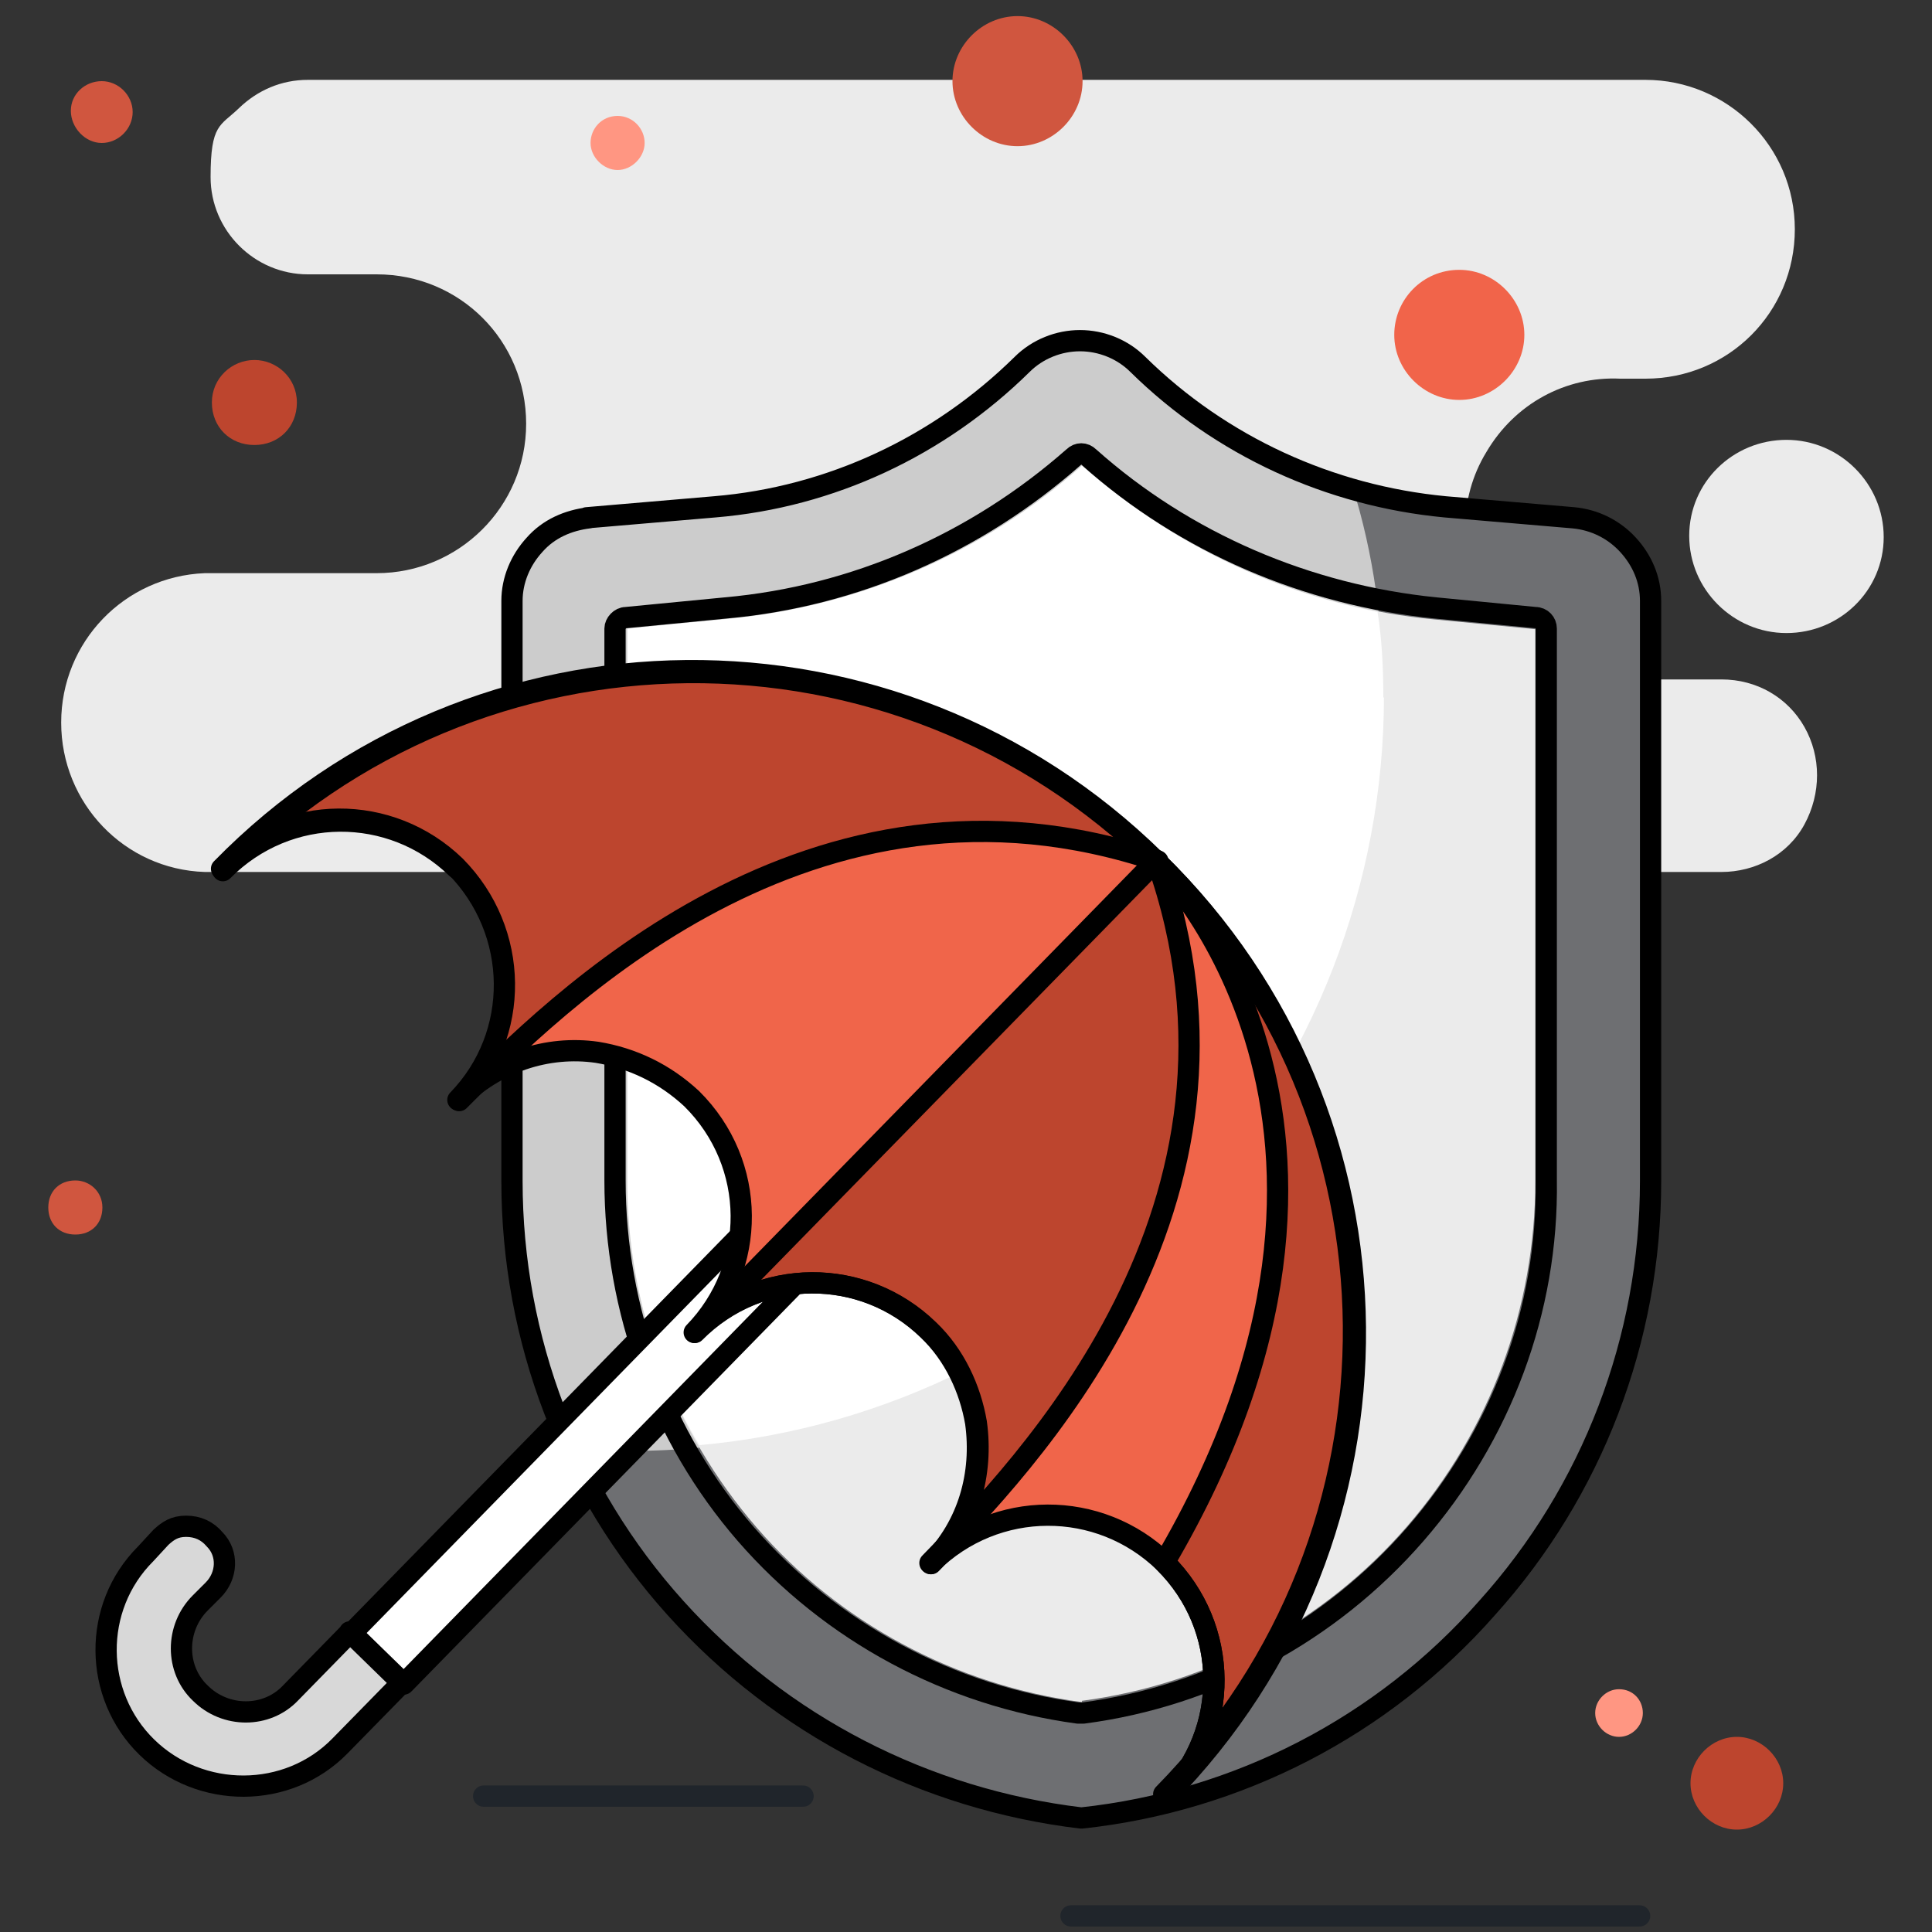
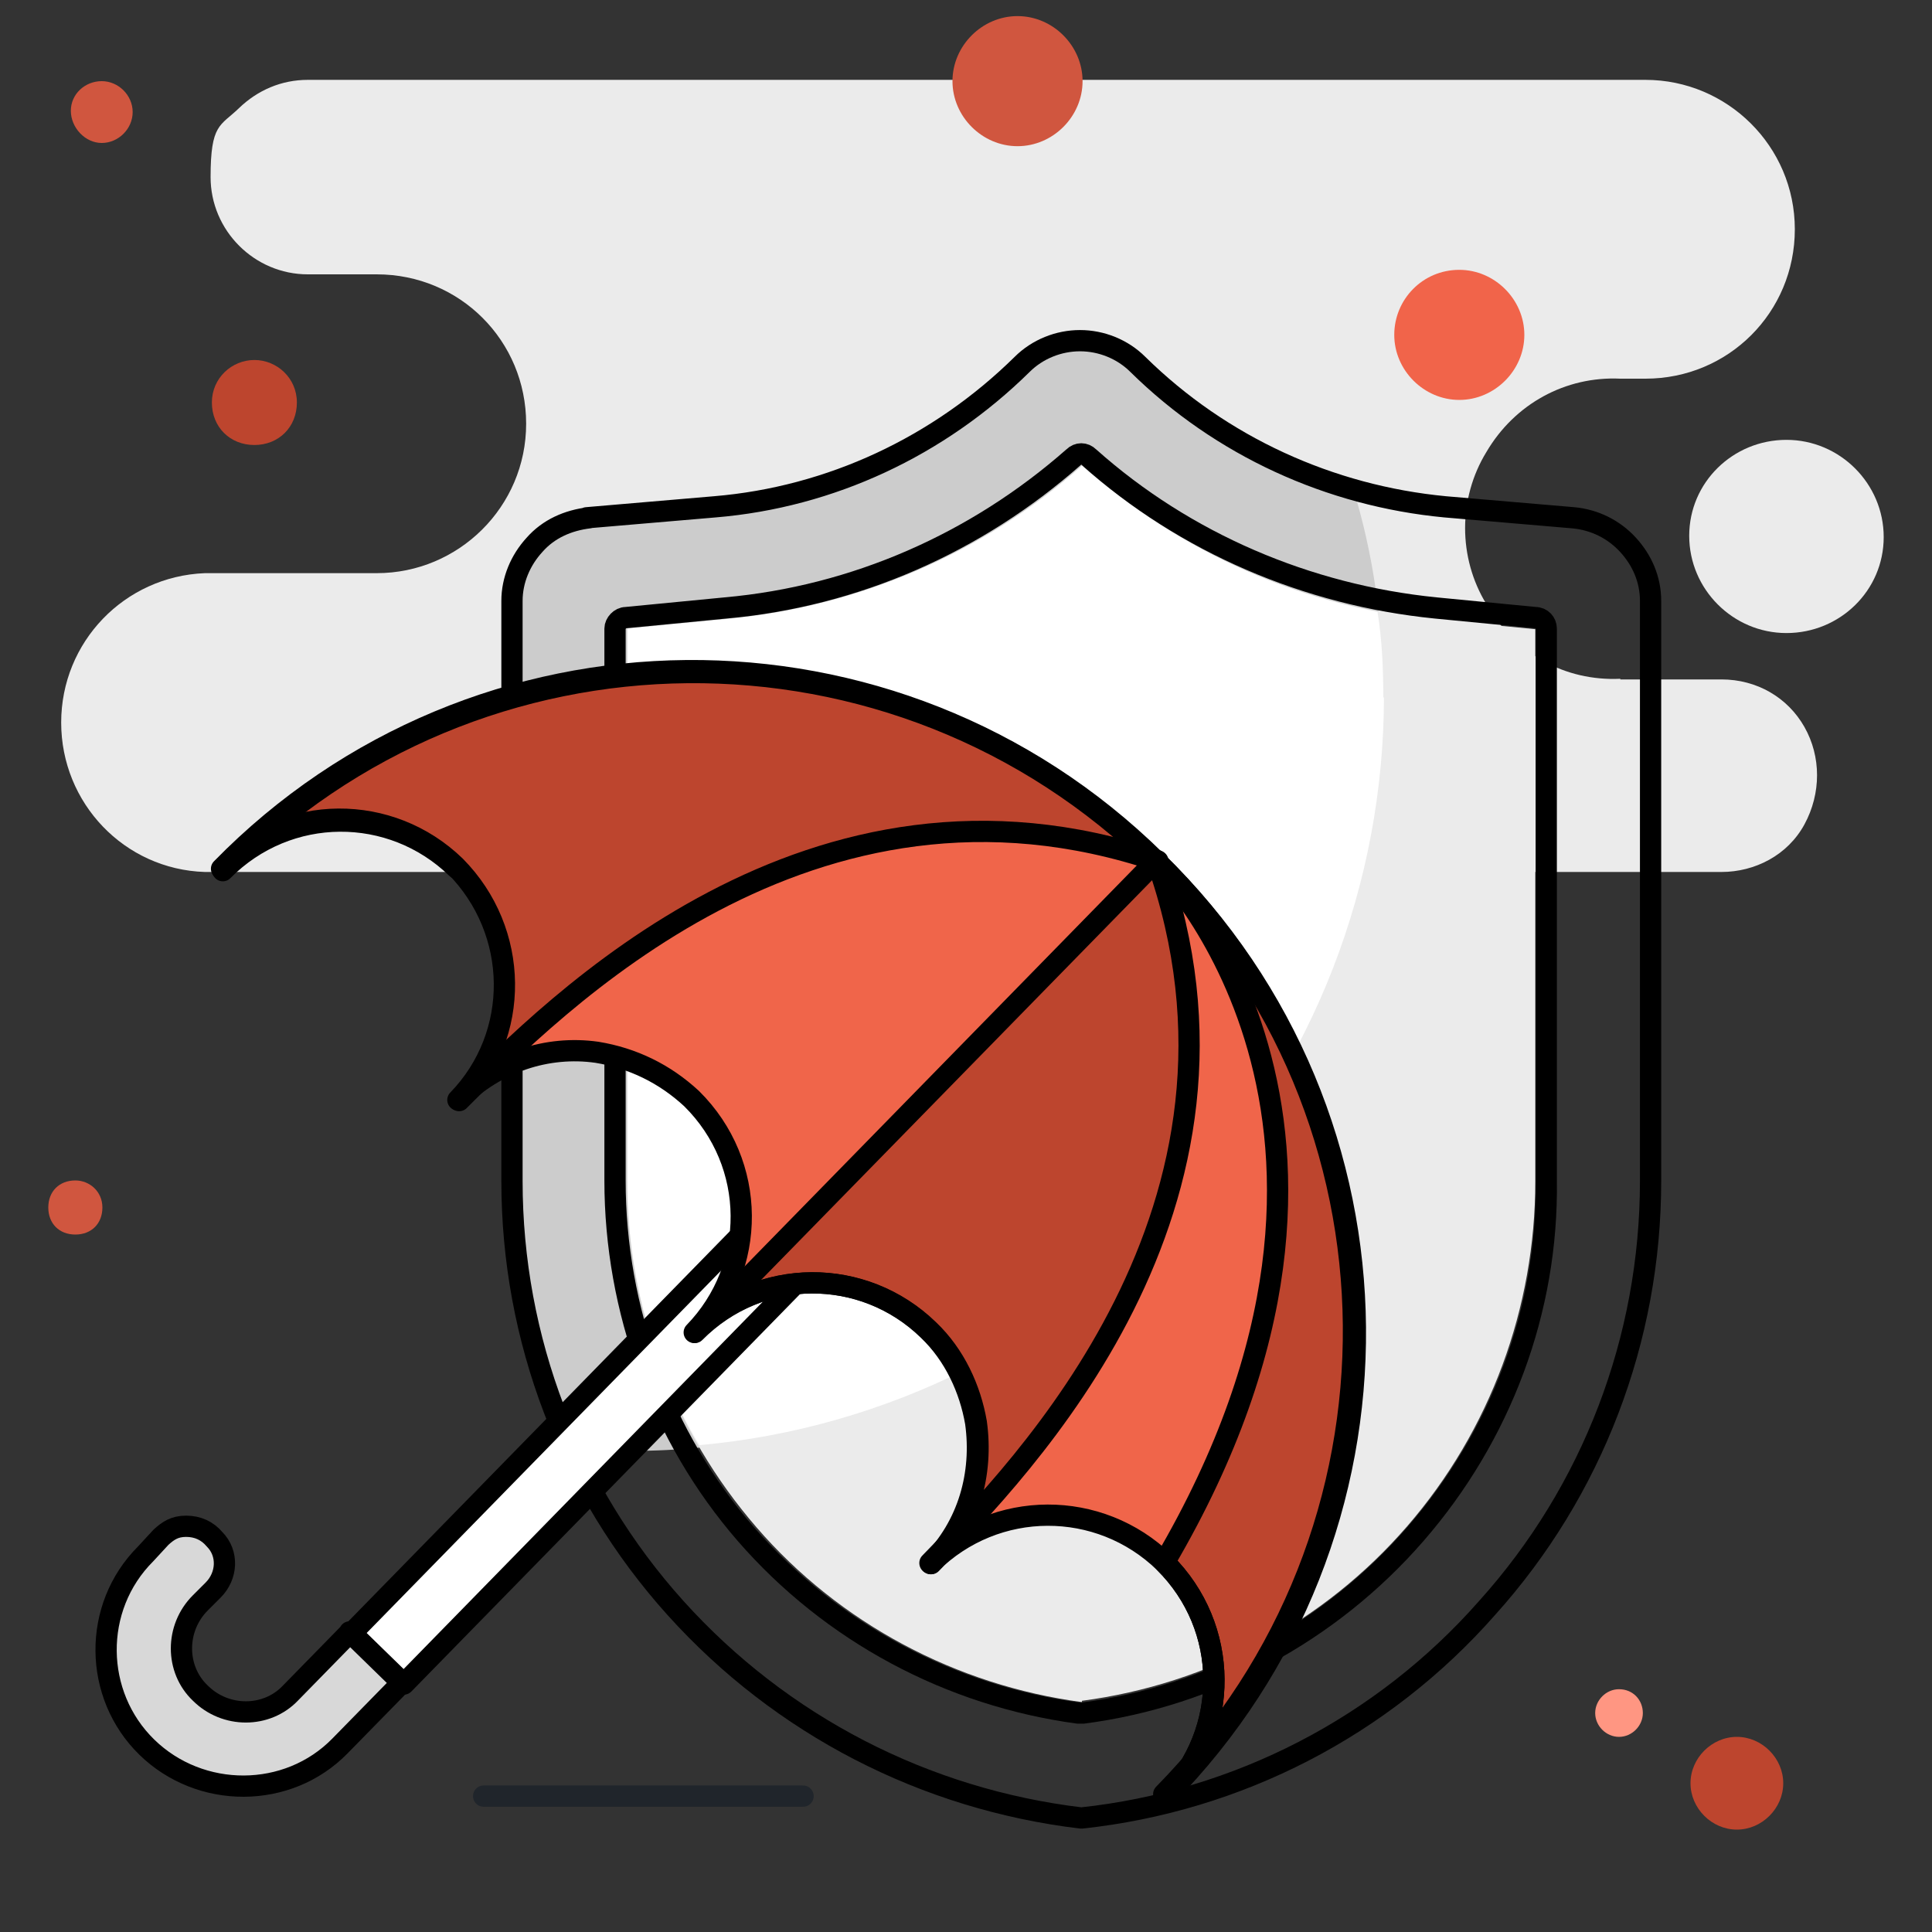
<svg xmlns="http://www.w3.org/2000/svg" id="Warstwa_1" data-name="Warstwa 1" viewBox="0 0 300 300">
  <rect x="0" y="0" width="300" height="300" fill="#333333" stroke="none" />
  <g id="uuid-83bc891b-aa8c-4ada-a552-7faedae480d8">
    <g id="uuid-78f881cf-6fa7-45ba-9de7-9e7d65749144">
      <path d="M251.6,105.5h15.7c5.5,0,10.3,2.8,12.9,7.4s2.6,10.3,0,15.1-7.7,7.4-12.9,7.4H31.8c-12.5-.4-22.3-10.7-22.3-23.2s9.8-22.7,22.3-23.2h26.7c12.7,0,23.2-10.3,23.2-23.2s-10.3-23.2-23.2-23.2h-10.7c-8.3,0-15.1-6.8-15.1-15.1s1.5-7.9,4.4-10.7,6.6-4.4,10.7-4.4h207.7c12.7,0,23.2,10.3,23.2,23.2s-10.3,23.2-23.2,23.2h-3.9c-8.5-.4-16.4,3.9-20.8,11.4-4.4,7.2-4.4,16.4,0,23.6,4.4,7.7,12.2,12,20.8,11.6" style="fill: #ebebeb; fill-rule: evenodd;" />
    </g>
    <g id="uuid-cbe556bd-1310-46a9-8566-c8560154cb21">
      <g id="uuid-a0b94695-33f7-41b2-850f-6da0be34541c">
        <path d="M277.4,68.3c8.3,0,15.1,6.8,15.1,15.1s-6.8,14.9-15.1,14.9-15.1-6.8-15.1-15.1,6.8-14.9,15.1-14.9" style="fill: #ebebeb; fill-rule: evenodd;" />
      </g>
    </g>
    <g id="uuid-cd858d46-3bfb-45f6-ba2f-c0d5c794a9c6">
      <path d="M226.6,41.9c5.5,0,10.1,4.6,10.1,10.1s-4.6,10.1-10.1,10.1-10.1-4.6-10.1-10.1,4.4-10.1,10.1-10.1" style="fill: #f1644a; fill-rule: evenodd;" />
    </g>
    <g id="uuid-f64ead9c-780e-4543-bc00-ab2f9422b092">
-       <path d="M95.9,18c2.4,0,4.2,2,4.2,4.2s-2,4.2-4.2,4.2-4.2-2-4.2-4.2,1.7-4.2,4.2-4.2" style="fill: #ff9682; fill-rule: evenodd;" />
-     </g>
+       </g>
    <g id="uuid-d407125c-1ed0-4f5a-b293-7c183594844f">
      <path d="M158,2.5c5.5,0,10.1,4.6,10.1,10.1s-4.6,10.1-10.1,10.1-10.1-4.6-10.1-10.1,4.6-10.1,10.1-10.1" style="fill: #d0563f; fill-rule: evenodd;" />
    </g>
    <g id="uuid-facc0b57-37bb-4866-ae8c-3f3d4c3d24f6">
      <path d="M39.5,55.9c3.5,0,6.6,2.8,6.6,6.6,0,3.8-2.8,6.6-6.6,6.6s-6.6-2.8-6.6-6.6,3.1-6.6,6.6-6.6" style="fill: #bd452e; fill-rule: evenodd;" />
    </g>
    <g id="uuid-bbed728a-7df5-4e03-bd6b-123ac7740b02">
      <path d="M251.4,262.3c2.2,0,3.7,1.7,3.7,3.7s-1.7,3.7-3.7,3.7-3.7-1.7-3.7-3.7,1.7-3.7,3.7-3.7" style="fill: #ff9682; fill-rule: evenodd;" />
    </g>
    <g id="uuid-c14aa561-86b0-409b-a159-928c68c1817e">
      <path d="M11.7,183.3c2.2,0,4.2,1.7,4.2,4.2s-1.7,4.2-4.2,4.2-4.2-1.7-4.2-4.2,1.7-4.2,4.2-4.2" style="fill: #d0563f; fill-rule: evenodd;" />
    </g>
    <g id="uuid-bc368808-a350-4289-9425-95dfec2e7f5d">
      <path d="M269.7,269.7c3.9,0,7.2,3.3,7.2,7.2s-3.3,7.2-7.2,7.2-7.2-3.3-7.2-7.2,3.3-7.2,7.2-7.2" style="fill: #bd452e; fill-rule: evenodd;" />
    </g>
    <g id="uuid-cd395b0f-16f8-4662-8e92-c64e210935fa">
      <path d="M15.8,12.6c2.6,0,4.8,2.2,4.8,4.8s-2.2,4.8-4.8,4.8-4.8-2.4-4.8-5,2.2-4.6,4.8-4.6" style="fill: #d0563f; fill-rule: evenodd;" />
    </g>
-     <line x1="166.3" y1="297.5" x2="254.6" y2="297.5" style="fill: none; stroke: #20252b; stroke-linecap: round; stroke-linejoin: round; stroke-width: 3.3px;" />
    <line x1="75.1" y1="278.9" x2="124.7" y2="278.9" style="fill: none; stroke: #20252b; stroke-linecap: round; stroke-linejoin: round; stroke-width: 3.3px;" />
  </g>
  <g>
-     <path d="M91.5,80.4c-3.3.4-6.3,1.7-8.5,4.2-2.2,2.4-3.5,5.5-3.5,8.7v90.1c0,24.5,9,48.1,25.4,66.3s38.7,29.7,63,32.6c24.3-2.6,46.8-14.2,63-32.6,16.4-18.2,25.4-41.8,25.4-66.3v-90.1c0-3.3-1.3-6.3-3.5-8.7s-5.2-3.9-8.5-4.2l-19.9-1.7c-17.9-1.7-34.8-9.4-47.7-22.1-2.4-2.4-5.7-3.7-9-3.7s-6.6,1.3-9,3.7c-12.9,12.7-29.7,20.6-47.7,22.1l-19.9,1.7h.4s0,0,0,0Z" style="fill: #6e6f72; fill-rule: evenodd;" />
    <path d="M214.8,108.3c0-11.2-1.5-22.3-4.8-32.8-12.5-3.5-23.8-10.3-33-19.2-2.4-2.4-5.7-3.7-9-3.7s-6.6,1.3-9,3.7c-12.9,12.7-29.7,20.6-47.7,22.1l-19.9,2.2c-3.3.4-6.3,1.7-8.5,4.2-2.2,2.4-3.5,5.5-3.5,8.7v90.1c0,14.2,3.1,28.4,9,41.3,3.1.2,6.1.4,9.4.4,31.1,0,60.6-12.5,82.4-34.3s34.1-51.6,34.1-82.7h.4s.1 0.0.1 0Z" style="fill: #ccc; fill-rule: evenodd;" />
    <path d="M168,264.3c-19.5-2.6-37.6-12.2-50.5-27.1-12.9-14.9-20.1-33.9-19.9-53.8v-85.7l15.5-1.5c20.3-2,39.6-10.3,54.9-23.8,15.3,13.6,34.6,21.9,54.9,23.8l15.5,1.5v85.7c0,19.7-7,38.7-19.9,53.6s-30.8,24.5-50.5,27.1v.2Z" style="fill: #ebebeb; fill-rule: evenodd;" />
    <path d="M214.8,108.3c0-4.4-.2-9-.9-13.3-17.1-3.3-32.8-11.2-45.9-22.7-15.3,13.6-34.6,21.9-55.1,23.8l-15.5,1.5v85.7c0,14.4,3.7,28.6,11.2,41.1,29.1-2.6,56-16.2,75.7-37.6,19.7-21.4,30.6-49.6,30.6-78.7v.2s-.1 0-.1 0Z" style="fill: #fff; fill-rule: evenodd;" />
    <path d="M167.8,266h.4c19.9-2.6,38.3-12.5,51.6-27.8,13.3-15.3,20.6-34.8,20.3-54.9v-85.7c0-.9-.7-1.7-1.7-1.7l-15.5-1.5c-19.9-2-38.9-10.1-53.8-23.4-.7-.7-1.7-.7-2.4,0-15.1,13.3-33.9,21.6-54,23.4l-15.5,1.5c-.9,0-1.7.9-1.7,1.7v85.7c0,20.1,7.2,39.8,20.3,54.9,13.3,15.3,31.7,25.1,51.6,27.8h.4l0.0 0Z" style="fill: none; stroke: #000; stroke-linecap: round; stroke-linejoin: round; stroke-width: 3.3px;" />
    <path d="M91.5,80.4c-3.3.4-6.3,1.7-8.5,4.2-2.2,2.4-3.5,5.5-3.5,8.7v90.1c0,24.5,9,48.1,25.4,66.3s38.7,29.7,63,32.6c24.3-2.6,46.8-14.2,63-32.6,16.4-18.2,25.4-41.8,25.4-66.3v-90.1c0-3.3-1.3-6.3-3.5-8.7s-5.2-3.9-8.5-4.2l-19.9-1.7c-17.9-1.7-34.8-9.4-47.7-22.1-2.4-2.4-5.7-3.7-9-3.7s-6.6,1.3-9,3.7c-12.9,12.7-29.7,20.6-47.7,22.1l-19.9,1.7h.4s0,0,0,0Z" style="fill: none; stroke: #000; stroke-linecap: round; stroke-linejoin: round; stroke-width: 3.3px;" />
  </g>
  <g>
-     <path d="M134.4,172l8.1,7.9-79.8,81.6-8.1-7.9,79.8-81.6Z" style="fill: #fff;" />
+     <path d="M134.4,172l8.1,7.9-79.8,81.6-8.1-7.9,79.8-81.6" style="fill: #fff;" />
    <path d="M134.4,172l8.1,7.9-79.8,81.6-8.1-7.9,79.8-81.6Z" style="fill: none; stroke: #000; stroke-linecap: round; stroke-linejoin: round; stroke-width: 3.3px;" />
    <path d="M54.3,253.5l-9.2,9.4c-3.7,3.9-10.1,3.9-14,0h0c-3.9-3.7-3.9-10.1,0-14l2-2c2.2-2.2,2.4-5.7.2-7.9-1.1-1.3-2.6-2-4.4-2s-2.8.7-3.9,1.7l-2.4,2.6c-8.3,8.3-8.1,21.9.2,30,8.3,8.1,21.9,8.1,30-.2l9.6-9.8-8.1-7.9h0l-0.0.1Z" style="fill: #d8d8d8;" />
    <path d="M54.3,253.5l-9.2,9.4c-3.7,3.9-10.1,3.9-14,0h0c-3.9-3.7-3.9-10.1,0-14l2-2c2.2-2.2,2.4-5.7.2-7.9-1.1-1.3-2.6-2-4.4-2s-2.8.7-3.9,1.7l-2.4,2.6c-8.3,8.3-8.1,21.9.2,30,8.3,8.1,21.9,8.1,30-.2l9.6-9.8-8.1-7.9h0l-0.0.1Z" style="fill: none; stroke: #000; stroke-linecap: round; stroke-linejoin: round; stroke-width: 3.3px;" />
    <path d="M181.2,278.9c9.8-10.1,9.8-26.2-.4-36.3-10.1-9.8-26.2-9.8-36.3.2,5.9-5.9,8.1-14,7-21.9-.9-5.2-3.3-10.5-7.4-14.4-10.1-9.8-26.2-9.8-36.3.4,9.8-10.1,9.8-26.2-.4-36.3-4.2-3.9-9.2-6.3-14.7-7.2h0c-7.7-1.1-15.7,1.5-21.6,7.4,9.8-10.1,9.6-26.2-.4-36.3-10.1-9.8-26.2-9.8-36.3.4,39.6-40.5,104.5-41.1,145-1.3,40.5,39.6,41.1,104.5,1.3,145h0l.7.2-.2.1Z" style="fill: #f0654a;" />
    <path d="M179.8,133.7c-54-18.2-93.8,22.5-108.5,37.2,9.8-10.1,9.6-26.2-.4-36.3s-26.2-9.8-36.3.4c39.6-40.5,104.5-41.1,145-1.3h.2v0Z" style="fill: #bd452e;" />
    <path d="M144.6,242.8c5.9-5.9,8.1-14,7-21.9-.9-5.2-3.3-10.5-7.4-14.4-10.1-9.8-26.2-9.8-36.3.4l71.7-73.3c19,53.8-20.8,94.3-35.2,109.1h.2v.1Z" style="fill: #bd452e;" />
    <path d="M181.2,278.9c9.8-10.1,9.8-26.2-.4-36.3,40.2-68.4-1.1-108.7-1.1-108.7,40.5,39.6,41.1,104.5,1.3,145h.2Z" style="fill: #bd452e;" />
    <path d="M181.2,278.9c9.8-10.1,9.8-26.2-.4-36.3-10.1-9.8-26.2-9.8-36.3.2,5.9-5.9,8.1-14,7-21.9-.9-5.2-3.3-10.5-7.4-14.4-10.1-9.8-26.2-9.8-36.3.4,9.8-10.1,9.8-26.2-.4-36.3-4.2-3.9-9.2-6.3-14.7-7.2h0c-7.7-1.1-15.7,1.5-21.6,7.4,9.8-10.1,9.6-26.2-.4-36.3-10.1-9.8-26.2-9.8-36.3.4,39.6-40.5,104.5-41.1,145-1.3,40.5,39.6,41.1,104.5,1.3,145h0l.7.2-.2.1Z" style="fill: none; stroke: #000; stroke-linecap: round; stroke-linejoin: round; stroke-width: 3.3px;" />
    <path d="M70.9,134.8c-10.1-9.8-26.2-9.8-36.3.4,39.6-40.5,104.5-41.1,145-1.3" style="fill: none; stroke: #000; stroke-linecap: round; stroke-linejoin: round; stroke-width: 3.3px;" />
    <path d="M179.8,133.7h0c-54-18.2-93.8,22.5-108.5,37.2" style="fill: none; stroke: #000; stroke-linecap: round; stroke-linejoin: round; stroke-width: 3.3px;" />
    <path d="M144.6,242.8c5.9-5.9,8.1-14,7-21.9-.9-5.2-3.3-10.5-7.4-14.4-10.1-9.8-26.2-9.8-36.3.4l71.7-73.3c19,53.8-20.8,94.3-35.2,109.1h.2v.1Z" style="fill: none; stroke: #000; stroke-linecap: round; stroke-linejoin: round; stroke-width: 3.3px;" />
    <path d="M181.2,278.9c9.8-10.1,9.8-26.2-.4-36.3,40.2-68.4-1.1-108.7-1.1-108.7,40.5,39.6,41.1,104.5,1.3,145h.2Z" style="fill: none; stroke: #000; stroke-linecap: round; stroke-linejoin: round; stroke-width: 3.3px;" />
  </g>
</svg>